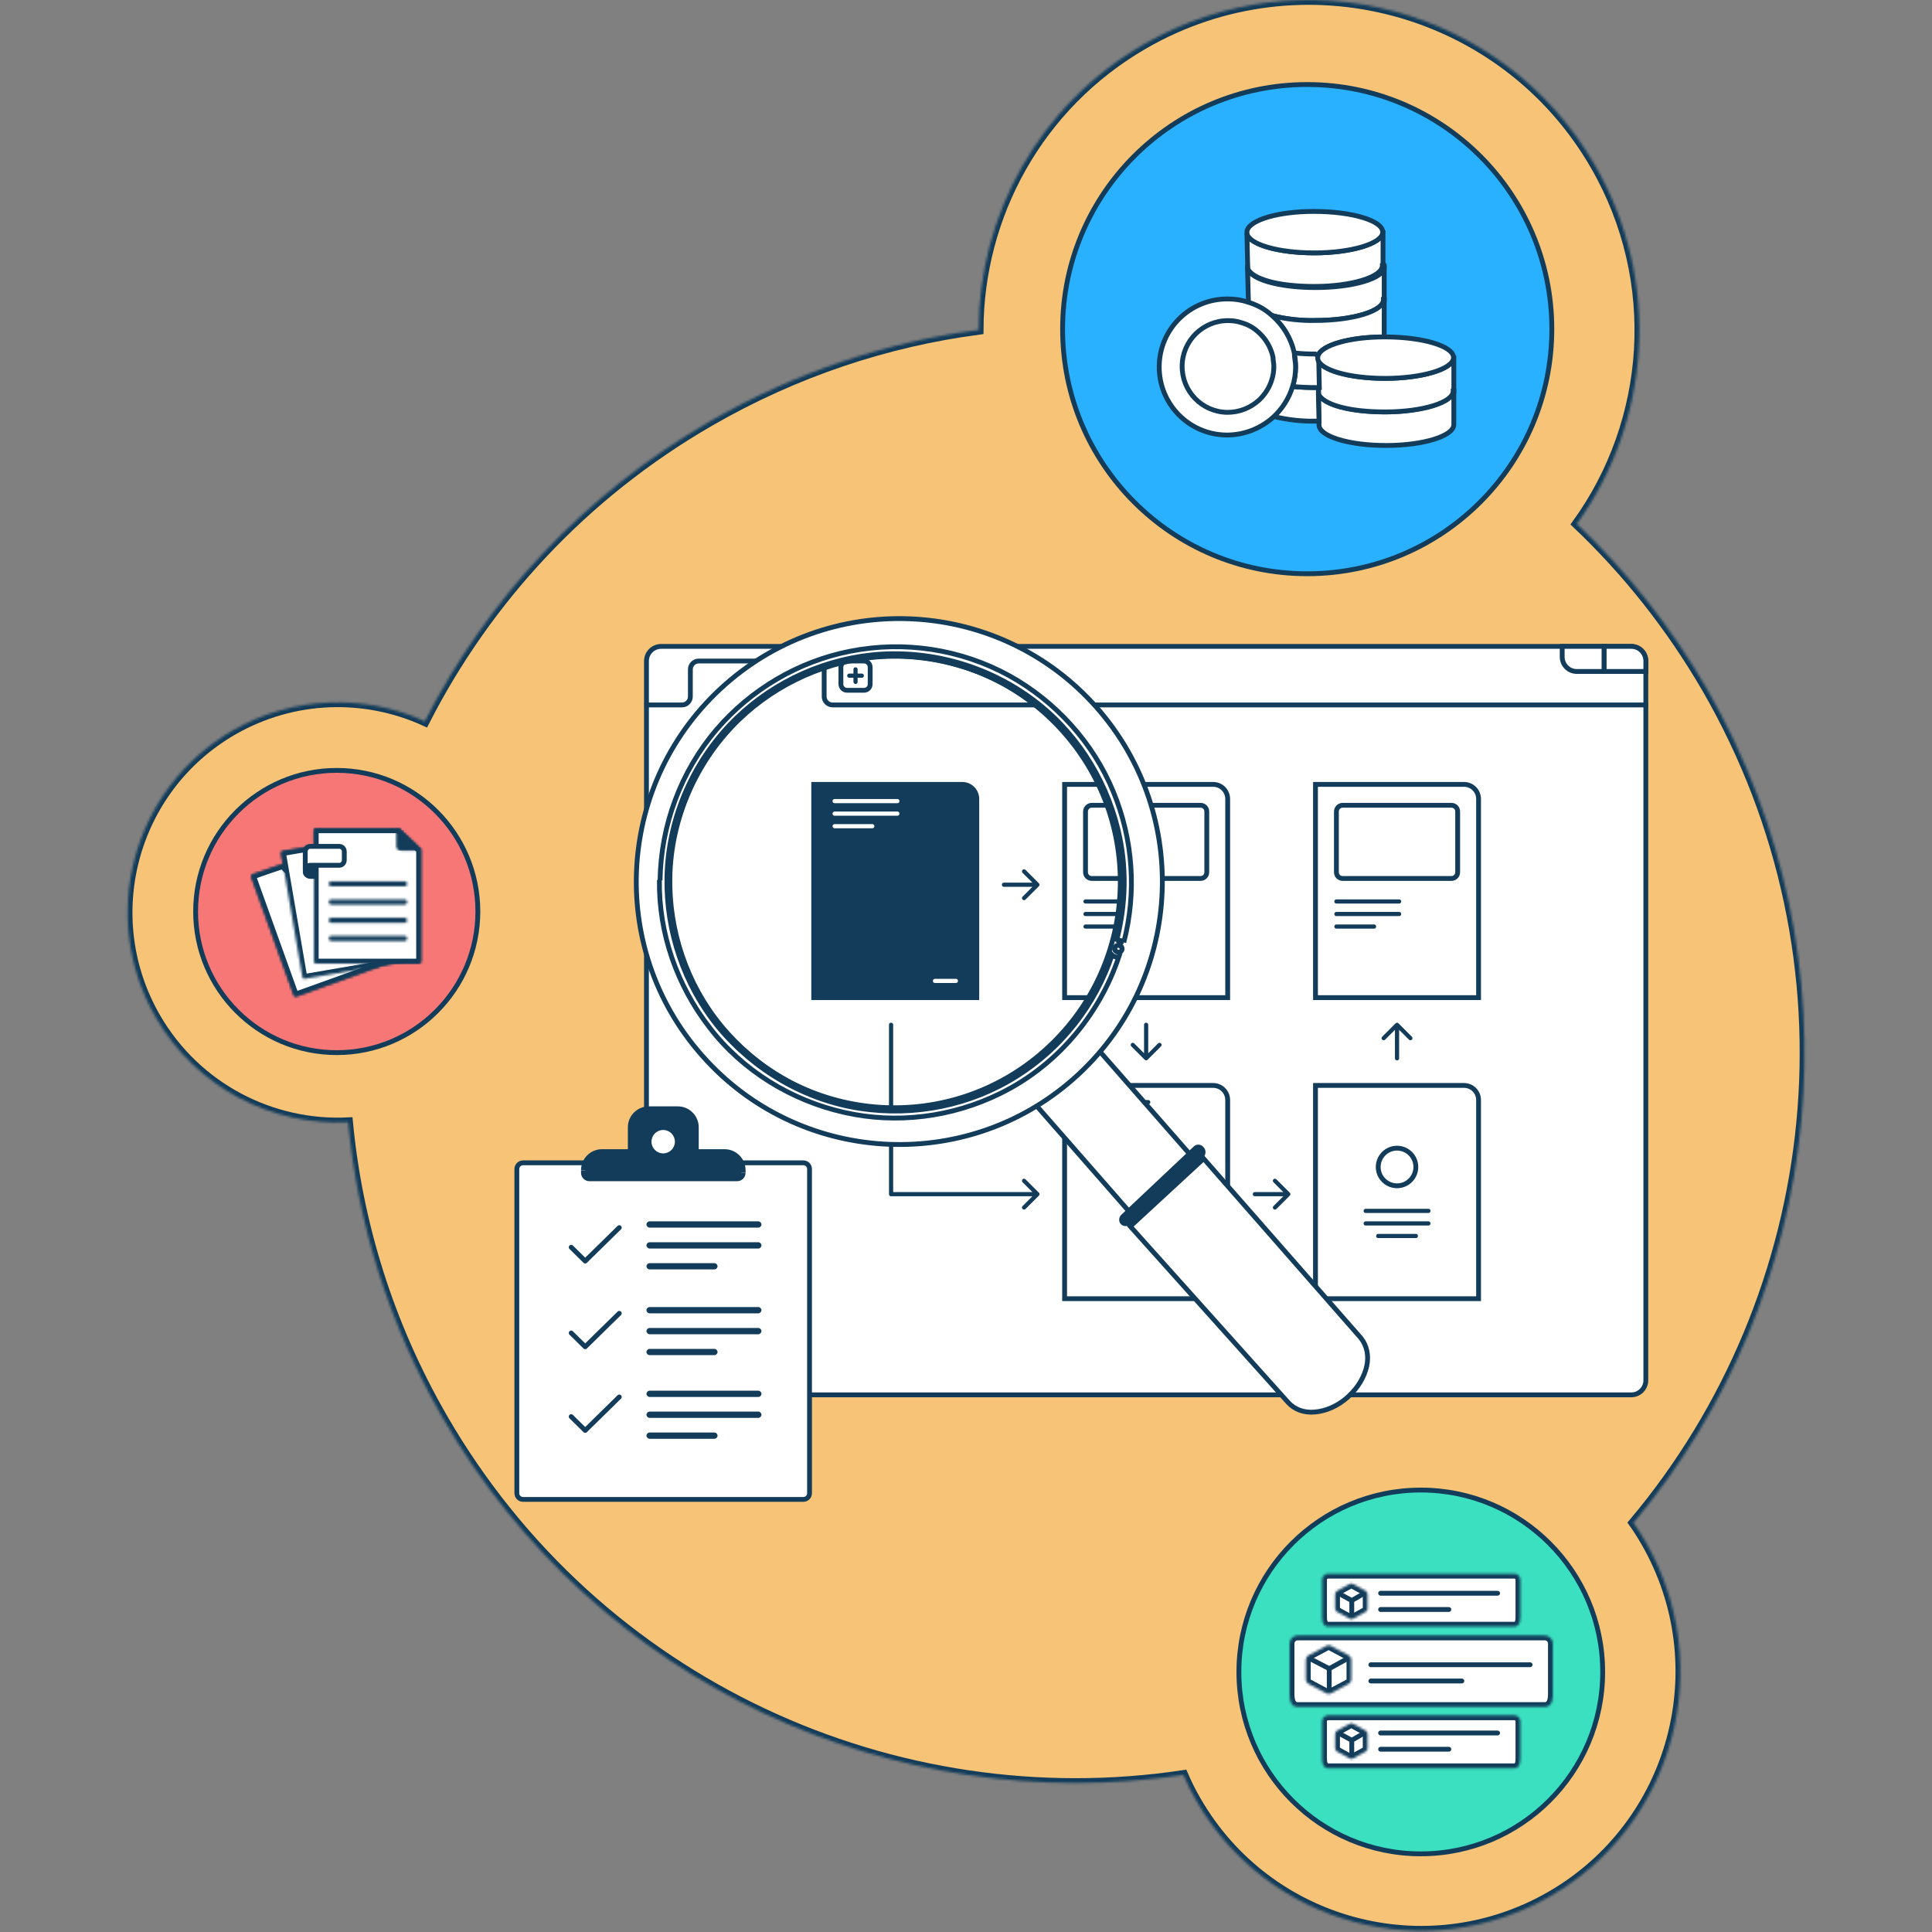
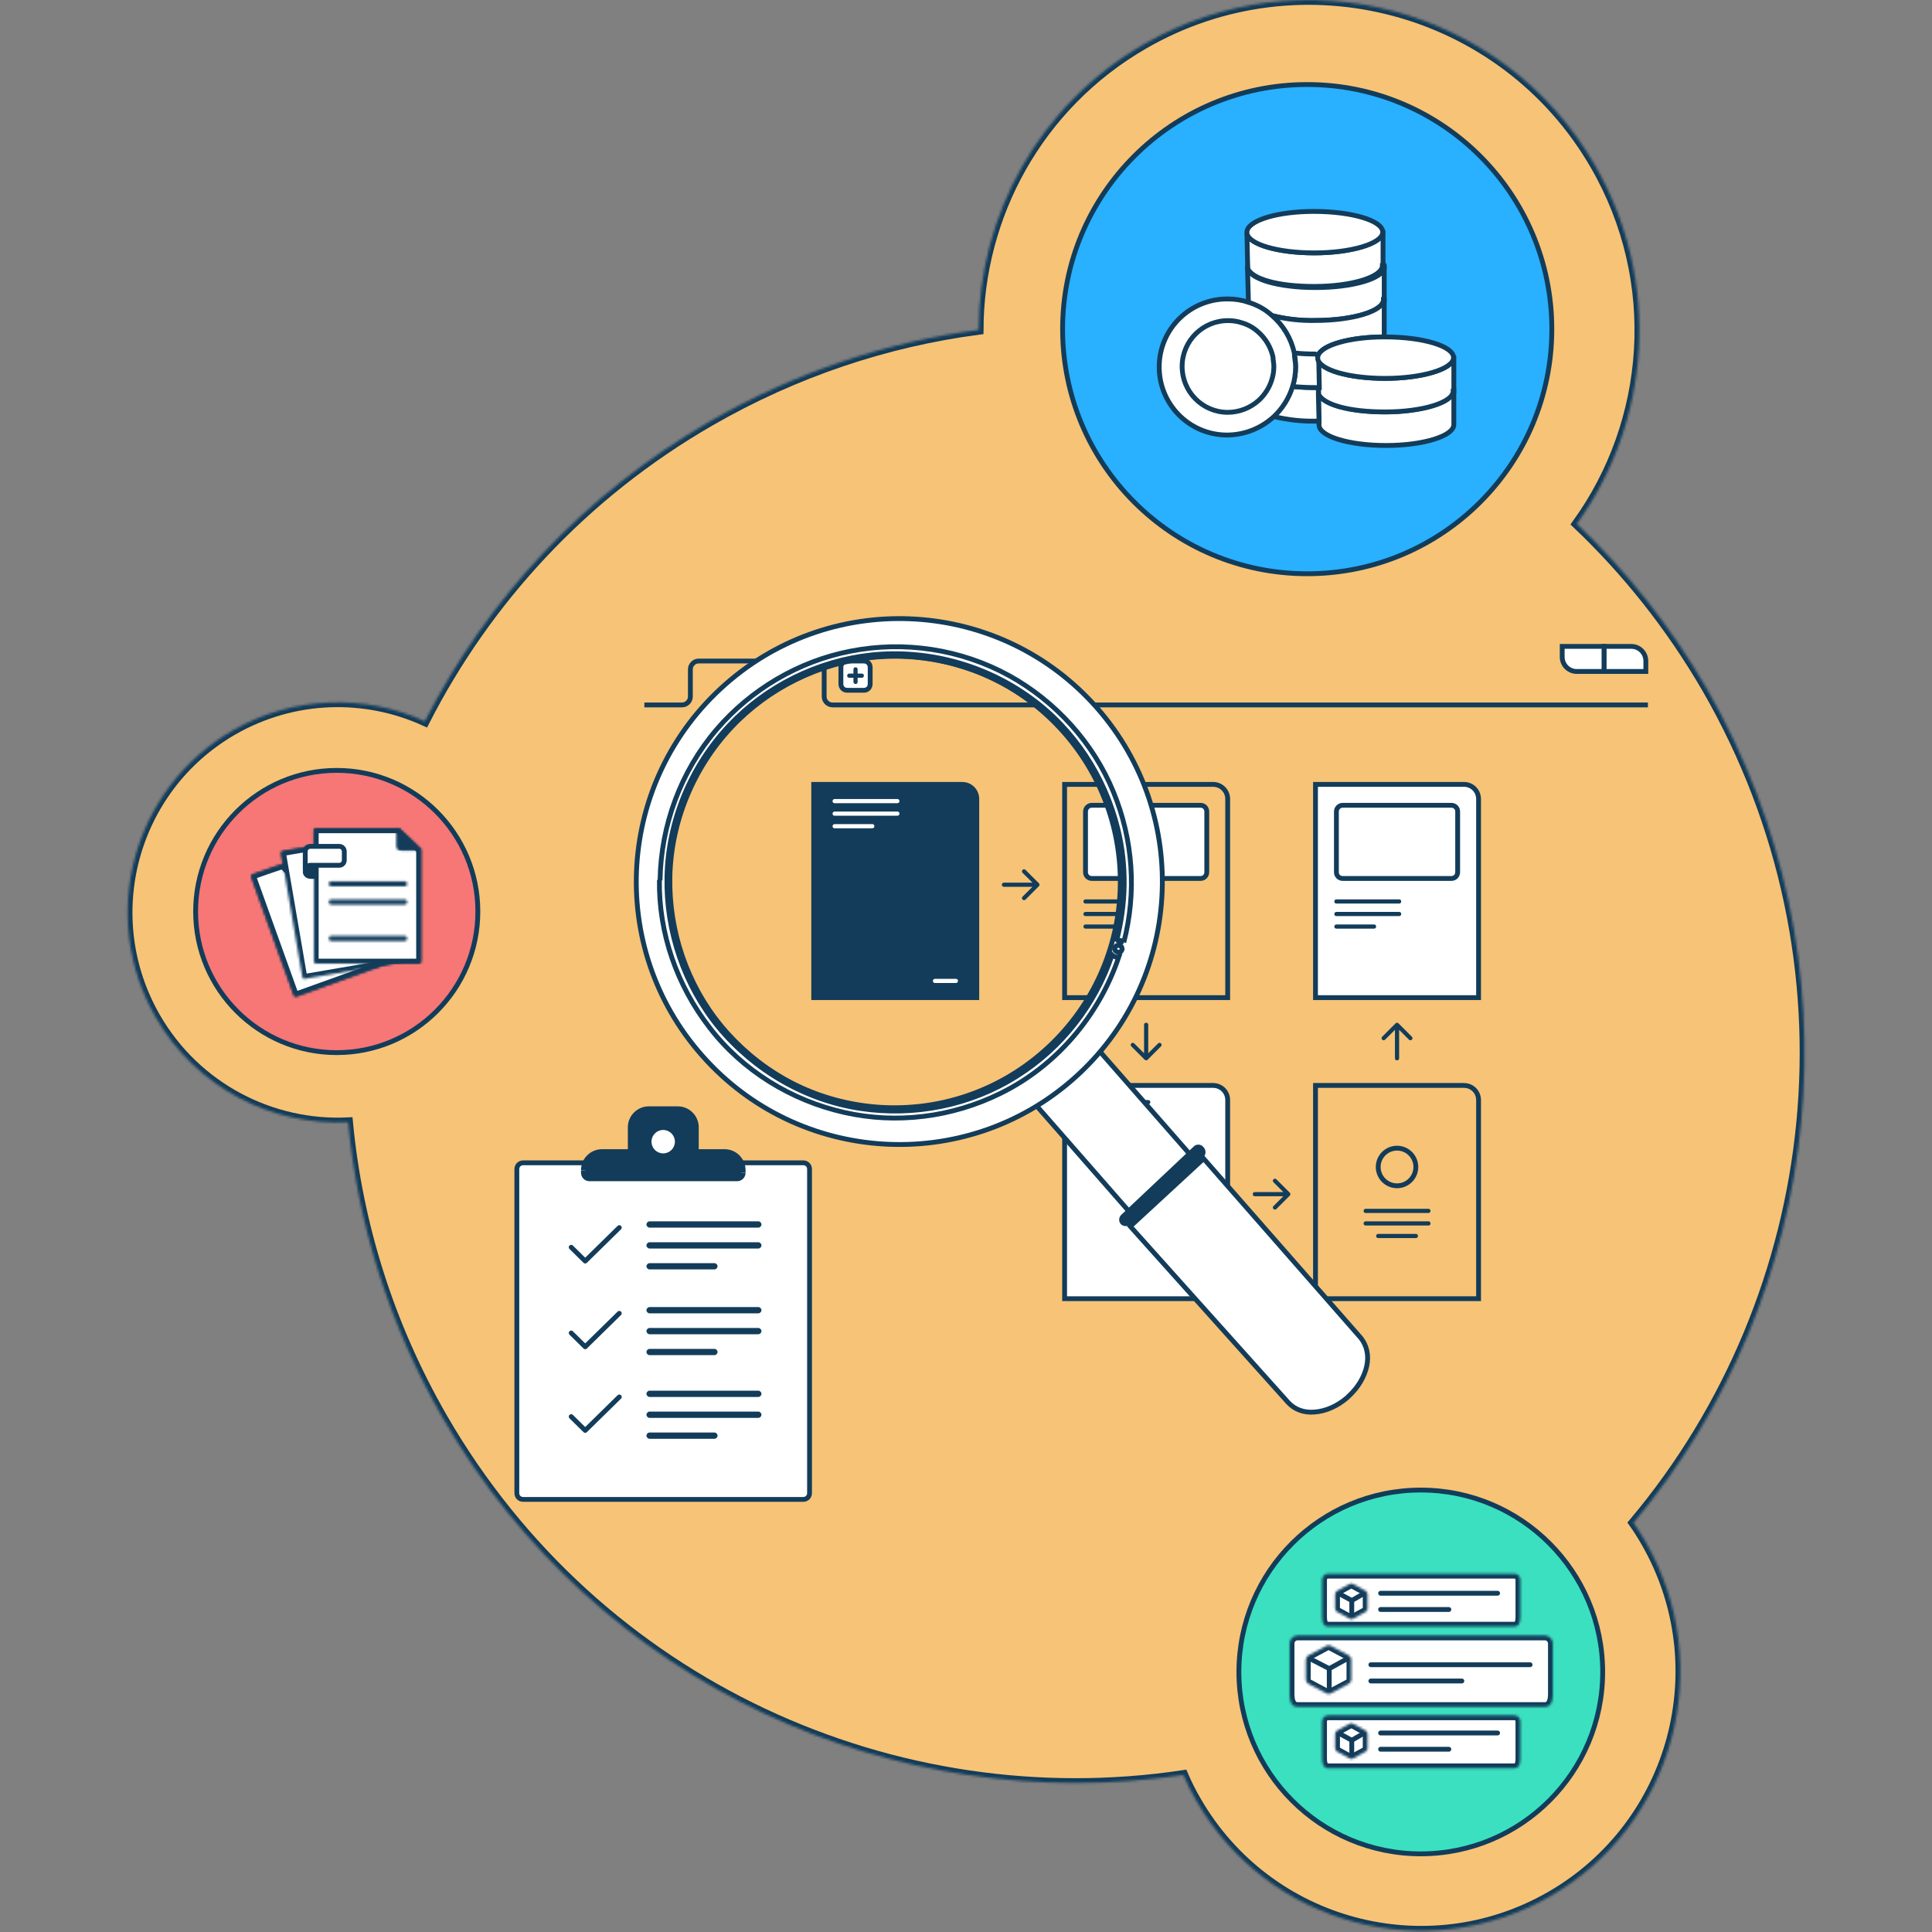
<svg xmlns="http://www.w3.org/2000/svg" width="800" height="800" viewBox="0 0 800 800" fill="none">
  <rect x="0" y="0" width="800" height="800" fill="#808080" stroke="none" />
  <mask id="path-1-inside-1_206_10464" fill="white">
    <path fill-rule="evenodd" clip-rule="evenodd" d="M652.935 216.925C683.495 174.591 688.256 116.587 660.467 68.453C622.721 3.004 539.005 -19.418 473.643 18.328C429.837 43.607 405.337 89.49 405.251 136.586C367.159 141.607 329.327 154.073 293.919 174.504C241.456 204.805 201.546 248.437 175.92 298.649C151.247 287.395 121.639 287.914 96.36 302.458C54.719 326.526 40.521 379.681 64.501 421.323C81.383 450.498 112.636 466.254 144.148 464.695C148.13 506.596 160.943 548.324 183.365 587.196C247.343 697.922 370.795 752.895 490.005 734.975C491.564 738.611 493.382 742.247 495.459 745.796C525.067 797.134 590.776 814.708 642.113 785.1C693.451 755.493 711.025 689.784 681.417 638.446C679.859 635.763 678.214 633.079 676.396 630.568C755.87 536.031 771.972 398.208 706.696 285.057C691.719 259.259 673.539 236.49 652.935 216.925Z" />
  </mask>
  <path fill-rule="evenodd" clip-rule="evenodd" d="M652.935 216.925C683.495 174.591 688.256 116.587 660.467 68.453C622.721 3.004 539.005 -19.418 473.643 18.328C429.837 43.607 405.337 89.49 405.251 136.586C367.159 141.607 329.327 154.073 293.919 174.504C241.456 204.805 201.546 248.437 175.92 298.649C151.247 287.395 121.639 287.914 96.36 302.458C54.719 326.526 40.521 379.681 64.501 421.323C81.383 450.498 112.636 466.254 144.148 464.695C148.13 506.596 160.943 548.324 183.365 587.196C247.343 697.922 370.795 752.895 490.005 734.975C491.564 738.611 493.382 742.247 495.459 745.796C525.067 797.134 590.776 814.708 642.113 785.1C693.451 755.493 711.025 689.784 681.417 638.446C679.859 635.763 678.214 633.079 676.396 630.568C755.87 536.031 771.972 398.208 706.696 285.057C691.719 259.259 673.539 236.49 652.935 216.925Z" fill="#F7C376" stroke="#123C5A" stroke-width="4" mask="url(#path-1-inside-1_206_10464)" />
  <path d="M541.29 237.58C597.231 237.58 642.58 192.231 642.58 136.29C642.58 80.349 597.231 35 541.29 35C485.349 35 440 80.349 440 136.29C440 192.231 485.349 237.58 541.29 237.58Z" fill="#29B0FF" stroke="#123C5A" stroke-width="2" />
  <path d="M588.318 767.636C629.915 767.636 663.636 733.915 663.636 692.318C663.636 650.721 629.915 617 588.318 617C546.721 617 513 650.721 513 692.318C513 733.915 546.721 767.636 588.318 767.636Z" fill="#3BE0C0" stroke="#123C5A" stroke-width="2" />
  <path d="M139.436 435.873C171.71 435.873 197.873 409.71 197.873 377.436C197.873 345.163 171.71 319 139.436 319C107.163 319 81 345.163 81 377.436C81 409.71 107.163 435.873 139.436 435.873Z" fill="#F77676" stroke="#123C5A" stroke-width="2" />
-   <path d="M273.746 267.656H675.442C678.819 267.656 681.502 270.34 681.502 273.716V571.526C681.502 574.902 678.819 577.586 675.442 577.586H273.746C270.369 577.586 267.686 574.902 267.686 571.526V273.716C267.686 270.34 270.456 267.656 273.746 267.656Z" fill="white" stroke="#123C5A" stroke-width="2" />
  <path d="M266.82 291.897H282.403C284.308 291.897 285.866 290.338 285.866 288.434V277.179C285.866 275.275 287.425 273.716 289.329 273.716H337.81C339.714 273.716 341.273 275.275 341.273 277.179V288.434C341.273 290.338 342.831 291.897 344.736 291.897H682.368" stroke="#123C5A" stroke-width="2" />
  <path d="M350.796 273.716H357.722C359.194 273.716 360.319 274.842 360.319 276.313V283.239C360.319 284.711 359.194 285.836 357.722 285.836H350.796C349.325 285.836 348.199 284.711 348.199 283.239V276.313C348.199 274.842 349.411 273.716 350.796 273.716Z" fill="white" stroke="#123C5A" stroke-width="2" />
  <path d="M351.661 278.911H356.855C357.374 278.911 357.721 279.257 357.721 279.776C357.721 280.296 357.374 280.642 356.855 280.642H351.661C351.141 280.642 350.795 280.296 350.795 279.776C350.795 279.257 351.228 278.911 351.661 278.911Z" fill="#123C5A" />
  <path d="M353.393 282.374V277.179C353.393 276.66 353.739 276.313 354.258 276.313C354.778 276.313 355.124 276.66 355.124 277.179V282.374C355.124 282.893 354.778 283.239 354.258 283.239C353.825 283.239 353.393 282.806 353.393 282.374Z" fill="#123C5A" />
  <path d="M664.188 267.656H675.442C678.818 267.656 681.502 270.34 681.502 273.716V278.045H664.188V267.656Z" fill="white" stroke="#123C5A" stroke-width="2" />
  <path d="M646.873 267.656H664.188V278.045H652.933C649.557 278.045 646.873 275.361 646.873 271.985V267.656Z" fill="white" stroke="#123C5A" stroke-width="2" />
  <path d="M336.943 324.794H398.41C401.786 324.794 404.47 327.478 404.47 330.854V413.098H336.943V324.794Z" fill="#123C5A" stroke="#123C5A" stroke-width="2" />
  <path d="M345.602 330.854H371.574C372.093 330.854 372.44 331.2 372.44 331.72C372.44 332.239 372.093 332.585 371.574 332.585H345.602C345.083 332.585 344.736 332.239 344.736 331.72C344.736 331.2 345.169 330.854 345.602 330.854Z" fill="white" />
  <path d="M345.602 336.048H371.574C372.093 336.048 372.44 336.395 372.44 336.914C372.44 337.434 372.093 337.78 371.574 337.78H345.602C345.083 337.78 344.736 337.434 344.736 336.914C344.736 336.395 345.169 336.048 345.602 336.048Z" fill="white" />
  <path d="M345.602 341.243H361.185C361.705 341.243 362.051 341.589 362.051 342.108C362.051 342.628 361.705 342.974 361.185 342.974H345.602C345.083 342.974 344.736 342.628 344.736 342.108C344.736 341.589 345.169 341.243 345.602 341.243Z" fill="white" />
  <path d="M387.157 405.307H395.814C396.333 405.307 396.68 405.653 396.68 406.172C396.68 406.692 396.333 407.038 395.814 407.038H387.157C386.637 407.038 386.291 406.692 386.291 406.172C386.291 405.653 386.724 405.307 387.157 405.307Z" fill="white" />
  <path d="M440.832 324.794H502.299C505.675 324.794 508.359 327.478 508.359 330.854V413.098H440.832V324.794V324.794Z" stroke="#123C5A" stroke-width="2" />
  <path d="M449.489 372.409H475.461C475.98 372.409 476.326 372.755 476.326 373.275C476.326 373.794 475.98 374.141 475.461 374.141H449.489C448.969 374.141 448.623 373.794 448.623 373.275C448.623 372.755 449.056 372.409 449.489 372.409Z" fill="#123C5A" />
  <path d="M449.489 377.604H475.461C475.98 377.604 476.326 377.95 476.326 378.469C476.326 378.989 475.98 379.335 475.461 379.335H449.489C448.969 379.335 448.623 378.989 448.623 378.469C448.623 377.95 449.056 377.604 449.489 377.604Z" fill="#123C5A" />
  <path d="M449.489 382.798H465.072C465.591 382.798 465.938 383.144 465.938 383.664C465.938 384.183 465.591 384.529 465.072 384.529H449.489C448.969 384.529 448.623 384.183 448.623 383.664C448.623 383.144 449.056 382.798 449.489 382.798Z" fill="#123C5A" />
  <path d="M440.832 449.458H502.299C505.675 449.458 508.359 452.142 508.359 455.519V537.762H440.832V449.458V449.458Z" fill="white" stroke="#123C5A" stroke-width="2" />
  <path d="M449.489 455.519H475.461C475.98 455.519 476.326 455.865 476.326 456.384C476.326 456.904 475.98 457.25 475.461 457.25H449.489C448.969 457.25 448.623 456.904 448.623 456.384C448.623 455.865 449.056 455.519 449.489 455.519Z" fill="#123C5A" />
  <path d="M449.489 460.713H475.461C475.98 460.713 476.326 461.059 476.326 461.579C476.326 462.098 475.98 462.444 475.461 462.444H449.489C448.969 462.444 448.623 462.098 448.623 461.579C448.623 461.059 449.056 460.713 449.489 460.713Z" fill="#123C5A" />
  <path d="M449.489 465.907H465.072C465.591 465.907 465.938 466.254 465.938 466.773C465.938 467.292 465.591 467.639 465.072 467.639H449.489C448.969 467.639 448.623 467.292 448.623 466.773C448.623 466.254 449.056 465.907 449.489 465.907Z" fill="#123C5A" />
  <path d="M491.043 529.971H499.701C500.22 529.971 500.566 530.317 500.566 530.837C500.566 531.356 500.22 531.703 499.701 531.703H491.043C490.524 531.703 490.178 531.356 490.178 530.837C490.178 530.317 490.611 529.971 491.043 529.971Z" fill="#123C5A" />
  <path d="M544.719 324.794H606.185C609.562 324.794 612.245 327.478 612.245 330.854V413.098H544.719V324.794Z" fill="white" stroke="#123C5A" stroke-width="2" />
  <path d="M544.719 449.458H606.185C609.562 449.458 612.245 452.142 612.245 455.519V537.762H544.719V449.458Z" stroke="#123C5A" stroke-width="2" />
  <path d="M565.497 500.536H591.468C591.988 500.536 592.334 500.882 592.334 501.402C592.334 501.921 591.988 502.268 591.468 502.268H565.497C564.977 502.268 564.631 501.921 564.631 501.402C564.631 500.882 565.064 500.536 565.497 500.536Z" fill="#123C5A" />
  <path d="M565.497 505.73H591.468C591.988 505.73 592.334 506.077 592.334 506.596C592.334 507.116 591.988 507.462 591.468 507.462H565.497C564.977 507.462 564.631 507.116 564.631 506.596C564.631 506.077 565.064 505.73 565.497 505.73Z" fill="#123C5A" />
  <path d="M570.69 510.925H586.273C586.792 510.925 587.139 511.271 587.139 511.791C587.139 512.31 586.792 512.656 586.273 512.656H570.69C570.171 512.656 569.824 512.31 569.824 511.791C569.824 511.271 570.257 510.925 570.69 510.925Z" fill="#123C5A" />
  <path d="M578.481 491.013C582.784 491.013 586.273 487.525 586.273 483.222C586.273 478.919 582.784 475.43 578.481 475.43C574.178 475.43 570.689 478.919 570.689 483.222C570.689 487.525 574.178 491.013 578.481 491.013Z" stroke="#123C5A" stroke-width="2" />
-   <path d="M369.841 424.353C369.841 423.833 369.495 423.487 368.975 423.487C368.456 423.487 368.109 423.833 368.109 424.353H369.841ZM368.975 494.476H368.109C368.109 494.996 368.456 495.342 368.975 495.342V494.476ZM430.182 495.082C430.528 494.736 430.528 494.217 430.182 493.87L424.641 488.33C424.295 487.983 423.776 487.983 423.429 488.33C423.083 488.676 423.083 489.195 423.429 489.542L428.364 494.476L423.429 499.411C423.083 499.757 423.083 500.277 423.429 500.623C423.776 500.969 424.295 500.969 424.641 500.623L430.182 495.082ZM368.109 424.353V494.476H369.841V424.353H368.109V424.353ZM368.975 495.342H429.576V493.611H368.975V495.342Z" fill="#123C5A" />
  <path d="M415.725 365.484C415.206 365.484 414.859 365.83 414.859 366.349C414.859 366.869 415.206 367.215 415.725 367.215V365.484ZM430.183 366.955C430.529 366.609 430.529 366.09 430.183 365.743L424.642 360.203C424.296 359.856 423.776 359.856 423.43 360.203C423.084 360.549 423.084 361.068 423.43 361.415L428.365 366.349L423.43 371.284C423.084 371.63 423.084 372.15 423.43 372.496C423.776 372.842 424.296 372.842 424.642 372.496L430.183 366.955ZM415.725 367.215H429.577V365.484H415.725V367.215Z" fill="#123C5A" />
  <path d="M475.462 424.353C475.462 423.833 475.115 423.487 474.596 423.487C474.076 423.487 473.73 423.833 473.73 424.353H475.462ZM473.99 438.81C474.336 439.156 474.856 439.156 475.202 438.81L480.742 433.27C481.089 432.923 481.089 432.404 480.742 432.057C480.396 431.711 479.877 431.711 479.53 432.057L474.596 436.992L469.661 432.057C469.315 431.711 468.795 431.711 468.449 432.057C468.103 432.404 468.103 432.923 468.449 433.27L473.99 438.81ZM473.73 424.353V438.204H475.462V424.353H473.73Z" fill="#123C5A" />
  <path d="M519.612 493.611C519.092 493.611 518.746 493.957 518.746 494.477C518.746 494.996 519.092 495.342 519.612 495.342V493.611ZM534.069 495.083C534.416 494.736 534.416 494.217 534.069 493.871L528.529 488.33C528.182 487.984 527.663 487.984 527.317 488.33C526.97 488.676 526.97 489.196 527.317 489.542L532.251 494.477L527.317 499.411C526.97 499.758 526.97 500.277 527.317 500.623C527.663 500.97 528.182 500.97 528.529 500.623L534.069 495.083ZM519.612 495.342H533.463V493.611H519.612V495.342Z" fill="#123C5A" />
  <path d="M577.617 438.204C577.617 438.724 577.963 439.07 578.483 439.07C579.002 439.07 579.348 438.724 579.348 438.204H577.617ZM579.089 423.747C578.742 423.4 578.223 423.4 577.877 423.747L572.336 429.287C571.99 429.633 571.99 430.153 572.336 430.499C572.682 430.845 573.202 430.845 573.548 430.499L578.483 425.565L583.417 430.499C583.764 430.845 584.283 430.845 584.629 430.499C584.975 430.153 584.975 429.633 584.629 429.287L579.089 423.747ZM579.348 438.204V424.353H577.617V438.204H579.348Z" fill="#123C5A" />
  <path d="M452.085 333.451H497.103C498.575 333.451 499.7 334.577 499.7 336.048V361.154C499.7 362.626 498.575 363.752 497.103 363.752H452.085C450.614 363.752 449.488 362.626 449.488 361.154V336.048C449.488 334.577 450.7 333.451 452.085 333.451Z" fill="white" stroke="#123C5A" stroke-width="2" />
  <path d="M216.609 481.49H332.616C334.088 481.49 335.213 482.616 335.213 484.087V618.275C335.213 619.747 334.088 620.872 332.616 620.872H216.609C215.137 620.872 214.012 619.747 214.012 618.275V484.087C214.012 482.616 215.224 481.49 216.609 481.49Z" fill="white" stroke="#123C5A" stroke-width="2" />
  <path fill-rule="evenodd" clip-rule="evenodd" d="M268.64 459.847C264.831 459.847 261.715 462.964 261.715 466.773V477.681H249.248C245.439 477.681 242.322 480.798 242.322 484.607V485.646C242.322 486.598 243.101 487.377 244.054 487.377H263.446H285.868H305.261C306.213 487.377 306.992 486.598 306.992 485.646V484.607C306.992 480.798 303.875 477.681 300.066 477.681H287.6V466.773C287.6 462.964 284.483 459.847 280.674 459.847H268.64Z" fill="#123C5A" />
  <path d="M261.714 477.595V479.326H263.445V477.595H261.714ZM287.599 477.595H285.867V479.326H287.599V477.595ZM263.445 466.773C263.445 463.916 265.782 461.579 268.639 461.579V458.116C263.878 458.116 259.982 462.011 259.982 466.773H263.445ZM263.445 477.595V466.686H259.982V477.595H263.445ZM249.247 479.326H261.714V475.863H249.247V479.326ZM244.053 484.52C244.053 481.663 246.39 479.326 249.247 479.326V475.863C244.486 475.863 240.59 479.759 240.59 484.52H244.053ZM244.053 485.646V484.607H240.59V485.646H244.053ZM244.053 485.646H240.59C240.59 487.55 242.148 489.109 244.053 489.109V485.646ZM263.445 485.646H244.053V489.109H263.445V485.646ZM263.445 485.646V489.109V485.646ZM285.867 485.646H263.445V489.109H285.867V485.646ZM285.867 485.646V489.109V485.646ZM305.26 485.646H285.867V489.109H305.26V485.646ZM305.26 485.646V489.109C307.164 489.109 308.722 487.55 308.722 485.646H305.26ZM305.26 484.52V485.559H308.722V484.52H305.26ZM300.065 479.326C302.922 479.326 305.26 481.663 305.26 484.52H308.722C308.722 479.759 304.827 475.863 300.065 475.863V479.326ZM287.599 479.326H300.065V475.863H287.599V479.326ZM285.867 466.773V477.681H289.33V466.773H285.867ZM280.673 461.579C283.53 461.579 285.867 463.916 285.867 466.773H289.33C289.33 462.011 285.434 458.116 280.673 458.116V461.579ZM268.639 461.579H280.673V458.116H268.639V461.579V461.579Z" fill="#123C5A" />
  <path d="M274.612 477.595C277.289 477.595 279.46 475.424 279.46 472.747C279.46 470.069 277.289 467.899 274.612 467.899C271.934 467.899 269.764 470.069 269.764 472.747C269.764 475.424 271.934 477.595 274.612 477.595Z" fill="white" />
  <path d="M236.52 516.465L242.32 522.179L256.431 508.328" stroke="#123C5A" stroke-width="2" stroke-linecap="round" stroke-linejoin="round" />
  <path d="M236.52 551.961L242.32 557.674L256.431 543.823" stroke="#123C5A" stroke-width="2" stroke-linecap="round" stroke-linejoin="round" />
  <path d="M236.52 586.589L242.32 592.303L256.431 578.452" stroke="#123C5A" stroke-width="2" stroke-linecap="round" stroke-linejoin="round" />
  <path d="M268.984 593.169H295.822C296.514 593.169 297.12 593.775 297.12 594.468C297.12 595.16 296.514 595.766 295.822 595.766H268.984C268.292 595.766 267.686 595.16 267.686 594.468C267.686 593.775 268.292 593.169 268.984 593.169Z" fill="#123C5A" />
  <path d="M268.984 558.54H295.822C296.514 558.54 297.12 559.146 297.12 559.839C297.12 560.531 296.514 561.137 295.822 561.137H268.984C268.292 561.137 267.686 560.531 267.686 559.839C267.686 559.146 268.292 558.54 268.984 558.54Z" fill="#123C5A" />
  <path d="M268.984 523.045H295.822C296.514 523.045 297.12 523.651 297.12 524.344C297.12 525.036 296.514 525.642 295.822 525.642H268.984C268.292 525.642 267.686 525.036 267.686 524.344C267.686 523.651 268.292 523.045 268.984 523.045Z" fill="#123C5A" />
  <path d="M268.984 584.512H314.002C314.694 584.512 315.3 585.118 315.3 585.81C315.3 586.503 314.694 587.109 314.002 587.109H268.984C268.292 587.109 267.686 586.503 267.686 585.81C267.686 585.118 268.292 584.512 268.984 584.512Z" fill="#123C5A" />
  <path d="M268.984 549.883H314.002C314.694 549.883 315.3 550.489 315.3 551.181C315.3 551.874 314.694 552.48 314.002 552.48H268.984C268.292 552.48 267.686 551.874 267.686 551.181C267.686 550.489 268.292 549.883 268.984 549.883Z" fill="#123C5A" />
  <path d="M268.984 514.388H314.002C314.694 514.388 315.3 514.994 315.3 515.686C315.3 516.379 314.694 516.985 314.002 516.985H268.984C268.292 516.985 267.686 516.379 267.686 515.686C267.686 514.994 268.292 514.388 268.984 514.388Z" fill="#123C5A" />
  <path d="M268.984 575.854H314.002C314.694 575.854 315.3 576.46 315.3 577.153C315.3 577.846 314.694 578.452 314.002 578.452H268.984C268.292 578.452 267.686 577.846 267.686 577.153C267.686 576.46 268.292 575.854 268.984 575.854Z" fill="#123C5A" />
  <path d="M268.984 541.226H314.002C314.694 541.226 315.3 541.832 315.3 542.524C315.3 543.217 314.694 543.823 314.002 543.823H268.984C268.292 543.823 267.686 543.217 267.686 542.524C267.686 541.832 268.292 541.226 268.984 541.226Z" fill="#123C5A" />
  <path d="M268.984 505.73H314.002C314.694 505.73 315.3 506.336 315.3 507.029C315.3 507.722 314.694 508.328 314.002 508.328H268.984C268.292 508.328 267.686 507.722 267.686 507.029C267.686 506.336 268.292 505.73 268.984 505.73Z" fill="#123C5A" />
  <path d="M553.375 372.409H579.347C579.867 372.409 580.213 372.755 580.213 373.275C580.213 373.794 579.867 374.141 579.347 374.141H553.375C552.856 374.141 552.51 373.794 552.51 373.275C552.51 372.755 552.943 372.409 553.375 372.409Z" fill="#123C5A" />
  <path d="M553.375 377.604H579.347C579.867 377.604 580.213 377.95 580.213 378.469C580.213 378.989 579.867 379.335 579.347 379.335H553.375C552.856 379.335 552.51 378.989 552.51 378.469C552.51 377.95 552.943 377.604 553.375 377.604Z" fill="#123C5A" />
  <path d="M553.375 382.798H568.959C569.478 382.798 569.824 383.144 569.824 383.664C569.824 384.183 569.478 384.529 568.959 384.529H553.375C552.856 384.529 552.51 384.183 552.51 383.664C552.51 383.144 552.943 382.798 553.375 382.798Z" fill="#123C5A" />
  <path d="M555.972 333.451H600.99C602.462 333.451 603.587 334.577 603.587 336.048V361.154C603.587 362.626 602.462 363.752 600.99 363.752H555.972C554.5 363.752 553.375 362.626 553.375 361.154V336.048C553.375 334.577 554.587 333.451 555.972 333.451Z" fill="white" stroke="#123C5A" stroke-width="2" />
  <path d="M449.92 429.114L534.069 525.21L508.184 548.065L424.035 451.969L449.92 429.114Z" fill="white" stroke="#123C5A" stroke-width="2" />
  <path d="M565.929 565.725C564.977 569.967 562.466 574.469 558.484 578.105L558.311 578.278L557.964 578.625C553.809 582.261 548.961 584.338 544.459 584.685C539.957 585.118 536.062 583.646 533.378 580.702L468.016 507.808L498.403 479.759L563.505 554.038C566.016 557.241 566.881 561.397 565.929 565.725Z" fill="white" stroke="#123C5A" stroke-width="2" />
  <path d="M300.324 283.413C345.428 243.589 414.34 247.918 454.077 292.936C493.813 337.953 489.571 406.952 444.554 446.688C399.536 486.425 330.538 482.183 290.801 437.165C250.891 392.148 255.22 323.236 300.324 283.413ZM300.237 427.036C334.433 465.821 393.562 469.457 432.26 435.261C470.958 401.065 474.681 341.936 440.485 303.238C406.289 264.54 347.16 260.817 308.462 295.013C269.677 329.21 266.041 388.339 300.237 427.036Z" fill="white" stroke="#123C5A" stroke-width="2" />
  <path d="M497.622 478.374L467.409 506.164L467.322 506.25C466.63 506.856 465.591 506.856 464.898 506.25C464.206 505.558 464.292 504.432 464.985 503.74L495.025 475.431C495.718 474.738 496.93 474.825 497.536 475.604L497.882 476.037C498.315 476.729 498.315 477.768 497.622 478.374Z" fill="#123C5A" stroke="#123C5A" stroke-width="2" />
  <path d="M361.012 272.245C383.954 269.821 407.328 276.227 425.941 289.559C444.035 302.545 456.675 322.024 461.956 343.581C465.592 358.731 465.332 374.66 461.263 389.724M361.012 272.245C339.023 274.582 318.072 284.971 302.922 301.073C287.166 317.782 277.816 340.291 277.383 363.233C276.95 385.395 284.395 407.558 298.593 424.786C313.137 442.36 333.915 454.653 356.683 457.943C378.846 461.319 401.788 456.731 420.747 444.784M462.388 389.377C466.284 374.314 466.63 358.558 462.908 343.407C457.627 321.678 444.728 301.853 426.461 288.78C407.588 275.188 384.04 268.782 360.752 271.206C338.503 273.63 317.293 284.105 301.97 300.381C286.04 317.263 276.604 339.945 276.171 363.233C275.738 385.655 283.27 407.991 297.554 425.392C312.272 443.139 333.309 455.519 356.25 458.982C378.673 462.358 401.788 457.77 421.007 445.65C439.62 433.962 453.558 416.128 460.484 395.438C460.917 395.87 461.436 396.044 461.869 396.217C462.388 396.303 462.821 396.39 463.254 396.303C455.03 420.63 437.369 441.408 414.254 452.749C394.256 462.618 371.314 465.561 349.584 460.627C327.682 455.692 307.424 443.312 293.745 425.392L292.966 425.998L293.745 425.392C280.326 408.077 272.708 386.434 273.054 364.358M462.388 389.377C462.908 389.291 463.514 389.377 464.033 389.464C464.466 389.551 464.986 389.897 465.332 390.157M462.388 389.377L465.332 390.157M465.332 390.243C470.699 369.552 469.228 347.736 461.003 327.824C452.692 307.566 437.023 290.339 417.89 279.777C397.892 268.782 374.431 265.232 352.095 269.648C330.712 273.803 310.886 285.49 296.689 302.112C281.885 319.427 273.66 341.763 273.314 364.531M461.609 392.667L461.696 392.494C461.782 391.975 462.129 391.801 462.388 391.542C462.735 391.455 463.081 391.369 463.514 391.542C463.947 391.628 464.206 391.975 464.466 392.148C464.553 392.321 464.639 392.667 464.639 393.1C464.639 393.187 464.639 393.273 464.553 393.273C464.466 393.793 464.12 393.966 463.86 394.226C463.514 394.312 463.168 394.399 462.735 394.226C462.302 394.139 462.042 393.793 461.782 393.62C461.523 393.446 461.523 393.1 461.609 392.667Z" stroke="#123C5A" stroke-width="2" />
  <mask id="path-63-inside-2_206_10464" fill="white">
    <path fill-rule="evenodd" clip-rule="evenodd" d="M113.309 388.786L104.051 363.043C103.918 362.669 104.116 362.253 104.491 362.116C116.662 357.739 130.378 353.667 142.103 348.664C142.626 348.334 143.038 348.66 143.263 349.285L157.809 386.779L161.759 397.764C161.892 398.139 161.699 398.558 161.324 398.691L133.49 408.7L122.64 412.602C122.265 412.74 121.85 412.542 121.713 412.167L113.309 388.786Z" />
  </mask>
  <path fill-rule="evenodd" clip-rule="evenodd" d="M113.309 388.786L104.051 363.043C103.918 362.669 104.116 362.253 104.491 362.116C116.662 357.739 130.378 353.667 142.103 348.664C142.626 348.334 143.038 348.66 143.263 349.285L157.809 386.779L161.759 397.764C161.892 398.139 161.699 398.558 161.324 398.691L133.49 408.7L122.64 412.602C122.265 412.74 121.85 412.542 121.713 412.167L113.309 388.786Z" fill="white" stroke="#123C5A" stroke-width="4" mask="url(#path-63-inside-2_206_10464)" />
  <mask id="path-64-inside-3_206_10464" fill="white">
    <path fill-rule="evenodd" clip-rule="evenodd" d="M121.028 380.244L116.405 353.284C116.337 352.889 116.603 352.514 116.994 352.445L148.83 346.987L156.121 345.786C156.52 345.612 157.169 345.814 157.322 346.705L165.198 386.033L167.169 397.538C167.237 397.929 166.971 398.308 166.58 398.376L137.428 403.375L126.062 405.326C125.671 405.391 125.292 405.125 125.224 404.733L121.028 380.244Z" />
  </mask>
  <path fill-rule="evenodd" clip-rule="evenodd" d="M121.028 380.244L116.405 353.284C116.337 352.889 116.603 352.514 116.994 352.445L148.83 346.987L156.121 345.786C156.52 345.612 157.169 345.814 157.322 346.705L165.198 386.033L167.169 397.538C167.237 397.929 166.971 398.308 166.58 398.376L137.428 403.375L126.062 405.326C125.671 405.391 125.292 405.125 125.224 404.733L121.028 380.244Z" fill="white" stroke="#123C5A" stroke-width="4" mask="url(#path-64-inside-3_206_10464)" />
  <mask id="path-65-inside-4_206_10464" fill="white">
    <path fill-rule="evenodd" clip-rule="evenodd" d="M129.945 372.294V398.215C129.945 398.63 130.284 398.973 130.699 398.973H142.73H160.541H163.1H173.587C174.002 398.973 174.341 398.63 174.341 398.215V386.037V352.397V352.046H166.683C165.945 352.046 164.414 352.151 164.414 350.478L164.398 343H130.699C130.284 343 129.945 343.339 129.945 343.754V350.224V352.961V372.294H129.945Z" />
  </mask>
  <path fill-rule="evenodd" clip-rule="evenodd" d="M129.945 372.294V398.215C129.945 398.63 130.284 398.973 130.699 398.973H142.73H160.541H163.1H173.587C174.002 398.973 174.341 398.63 174.341 398.215V386.037V352.397V352.046H166.683C165.945 352.046 164.414 352.151 164.414 350.478L164.398 343H130.699C130.284 343 129.945 343.339 129.945 343.754V350.224V352.961V372.294H129.945Z" fill="white" stroke="#123C5A" stroke-width="4" mask="url(#path-65-inside-4_206_10464)" />
  <mask id="path-66-inside-5_206_10464" fill="white">
    <path fill-rule="evenodd" clip-rule="evenodd" d="M117.17 357.754C112.858 359.205 108.585 360.644 104.491 362.116C104.116 362.253 103.918 362.668 104.051 363.043L113.309 388.786L121.713 412.166C121.85 412.541 122.265 412.739 122.64 412.602L133.49 408.7L158.212 399.811L117.17 357.754Z" />
  </mask>
  <path fill-rule="evenodd" clip-rule="evenodd" d="M117.17 357.754C112.858 359.205 108.585 360.644 104.491 362.116C104.116 362.253 103.918 362.668 104.051 363.043L113.309 388.786L121.713 412.166C121.85 412.541 122.265 412.739 122.64 412.602L133.49 408.7L158.212 399.811L117.17 357.754Z" fill="white" stroke="#123C5A" stroke-width="4" mask="url(#path-66-inside-5_206_10464)" />
  <mask id="path-67-inside-6_206_10464" fill="white">
    <path fill-rule="evenodd" clip-rule="evenodd" d="M129.948 350.224L116.994 352.445C116.603 352.514 116.337 352.889 116.405 353.284L117.171 357.754L121.028 380.244L125.224 404.733C125.292 405.124 125.671 405.39 126.062 405.326L137.428 403.375L158.213 399.811L163.102 398.973H160.543L129.948 350.224Z" />
  </mask>
  <path fill-rule="evenodd" clip-rule="evenodd" d="M129.948 350.224L116.994 352.445C116.603 352.514 116.337 352.889 116.405 353.284L117.171 357.754L121.028 380.244L125.224 404.733C125.292 405.124 125.671 405.39 126.062 405.326L137.428 403.375L158.213 399.811L163.102 398.973H160.543L129.948 350.224Z" fill="white" stroke="#123C5A" stroke-width="4" mask="url(#path-67-inside-6_206_10464)" />
  <mask id="path-68-inside-7_206_10464" fill="white">
    <path fill-rule="evenodd" clip-rule="evenodd" d="M174.341 386.037V352.397V352.046V351.929C174.341 351.711 174.248 351.675 173.913 351.349L165.647 343.464C165.256 343.093 165.192 343 164.962 343H164.398H130.699C130.284 343 129.945 343.339 129.945 343.754V398.215C129.945 398.63 130.284 398.973 130.699 398.973H173.587C174.002 398.973 174.341 398.63 174.341 398.215V386.037Z" />
  </mask>
  <path fill-rule="evenodd" clip-rule="evenodd" d="M174.341 386.037V352.397V352.046V351.929C174.341 351.711 174.248 351.675 173.913 351.349L165.647 343.464C165.256 343.093 165.192 343 164.962 343H164.398H130.699C130.284 343 129.945 343.339 129.945 343.754V398.215C129.945 398.63 130.284 398.973 130.699 398.973H173.587C174.002 398.973 174.341 398.63 174.341 398.215V386.037Z" fill="white" stroke="#123C5A" stroke-width="4" mask="url(#path-68-inside-7_206_10464)" />
  <mask id="path-69-inside-8_206_10464" fill="white">
    <path fill-rule="evenodd" clip-rule="evenodd" d="M164.416 350.478C164.416 352.151 165.948 352.046 166.686 352.046H174.343V351.929C174.343 351.711 174.251 351.675 173.916 351.349L165.65 343.464C165.259 343.093 165.195 343 164.965 343H164.4L164.416 350.478Z" />
  </mask>
  <path fill-rule="evenodd" clip-rule="evenodd" d="M164.416 350.478C164.416 352.151 165.948 352.046 166.686 352.046H174.343V351.929C174.343 351.711 174.251 351.675 173.916 351.349L165.65 343.464C165.259 343.093 165.195 343 164.965 343H164.4L164.416 350.478Z" fill="white" stroke="#123C5A" stroke-width="4" mask="url(#path-69-inside-8_206_10464)" />
  <mask id="path-70-inside-9_206_10464" fill="white">
    <path fill-rule="evenodd" clip-rule="evenodd" d="M173.916 351.349L165.65 343.464C165.259 343.093 165.195 343 164.965 343H164.4L164.416 350.478C164.416 352.151 165.948 352.046 166.686 352.046H174.343V351.929C174.343 351.711 174.251 351.675 173.916 351.349Z" />
  </mask>
  <path fill-rule="evenodd" clip-rule="evenodd" d="M173.916 351.349L165.65 343.464C165.259 343.093 165.195 343 164.965 343H164.4L164.416 350.478C164.416 352.151 165.948 352.046 166.686 352.046H174.343V351.929C174.343 351.711 174.251 351.675 173.916 351.349Z" fill="#123C5A" stroke="#123C5A" stroke-width="4" mask="url(#path-70-inside-9_206_10464)" />
  <mask id="path-71-inside-10_206_10464" fill="white">
    <path d="M167.531 367.028H137.186C136.6 367.028 136.125 366.552 136.125 365.966C136.125 365.38 136.6 364.904 137.186 364.904H167.531C168.118 364.904 168.593 365.38 168.593 365.966C168.593 366.552 168.118 367.028 167.531 367.028Z" />
  </mask>
  <path d="M167.531 367.028H137.186C136.6 367.028 136.125 366.552 136.125 365.966C136.125 365.38 136.6 364.904 137.186 364.904H167.531C168.118 364.904 168.593 365.38 168.593 365.966C168.593 366.552 168.118 367.028 167.531 367.028Z" fill="#123C5A" stroke="#123C5A" stroke-width="4" mask="url(#path-71-inside-10_206_10464)" />
  <mask id="path-72-inside-11_206_10464" fill="white">
    <path d="M167.531 374.57H137.186C136.6 374.57 136.125 374.094 136.125 373.508C136.125 372.922 136.6 372.446 137.186 372.446H167.531C168.118 372.446 168.593 372.922 168.593 373.508C168.593 374.094 168.118 374.57 167.531 374.57Z" />
  </mask>
  <path d="M167.531 374.57H137.186C136.6 374.57 136.125 374.094 136.125 373.508C136.125 372.922 136.6 372.446 137.186 372.446H167.531C168.118 372.446 168.593 372.922 168.593 373.508C168.593 374.094 168.118 374.57 167.531 374.57Z" fill="#123C5A" stroke="#123C5A" stroke-width="4" mask="url(#path-72-inside-11_206_10464)" />
  <mask id="path-73-inside-12_206_10464" fill="white">
-     <path d="M167.531 382.112H137.186C136.6 382.112 136.125 381.636 136.125 381.05C136.125 380.464 136.6 379.988 137.186 379.988H167.531C168.118 379.988 168.593 380.464 168.593 381.05C168.593 381.636 168.118 382.112 167.531 382.112Z" />
-   </mask>
+     </mask>
  <path d="M167.531 382.112H137.186C136.6 382.112 136.125 381.636 136.125 381.05C136.125 380.464 136.6 379.988 137.186 379.988H167.531C168.118 379.988 168.593 380.464 168.593 381.05C168.593 381.636 168.118 382.112 167.531 382.112Z" fill="#123C5A" stroke="#123C5A" stroke-width="4" mask="url(#path-73-inside-12_206_10464)" />
  <mask id="path-74-inside-13_206_10464" fill="white">
    <path d="M167.531 389.654H137.186C136.6 389.654 136.125 389.179 136.125 388.592C136.125 388.006 136.6 387.531 137.186 387.531H167.531C168.118 387.531 168.593 388.006 168.593 388.592C168.593 389.179 168.118 389.654 167.531 389.654Z" />
  </mask>
  <path d="M167.531 389.654H137.186C136.6 389.654 136.125 389.179 136.125 388.592C136.125 388.006 136.6 387.531 137.186 387.531H167.531C168.118 387.531 168.593 388.006 168.593 388.592C168.593 389.179 168.118 389.654 167.531 389.654Z" fill="#123C5A" stroke="#123C5A" stroke-width="4" mask="url(#path-74-inside-13_206_10464)" />
  <path d="M140.487 350.463H128.474C127.327 350.463 126.396 351.41 126.396 352.578V360.412C126.396 359.244 127.327 358.297 128.474 358.297H140.487C141.634 358.297 142.564 357.35 142.564 356.182V352.578C142.564 351.41 141.634 350.463 140.487 350.463V350.463Z" fill="white" stroke="#123C5A" stroke-width="2" />
  <path d="M130.128 362.9H128.595C127.381 362.9 126.396 362.064 126.396 361.034C126.396 360.004 127.381 359.168 128.595 359.168H130.128V362.9Z" fill="#123C5A" stroke="#123C5A" stroke-width="2" />
  <mask id="path-77-inside-14_206_10464" fill="white">
    <path d="M549.94 673.563H627.06C628.432 673.563 629.543 672.615 629.543 669.636V654.137C629.543 652.766 628.432 651.654 627.06 651.654H549.94C548.569 651.654 547.457 652.766 547.457 654.137V669.637C547.457 672.615 548.569 673.563 549.94 673.563V673.563Z" />
  </mask>
  <path d="M549.94 673.563H627.06C628.432 673.563 629.543 672.615 629.543 669.636V654.137C629.543 652.766 628.432 651.654 627.06 651.654H549.94C548.569 651.654 547.457 652.766 547.457 654.137V669.637C547.457 672.615 548.569 673.563 549.94 673.563V673.563Z" fill="white" stroke="#123C5A" stroke-width="4" mask="url(#path-77-inside-14_206_10464)" />
  <mask id="path-78-inside-15_206_10464" fill="white">
    <path d="M537.298 706.827H639.702C641.524 706.827 643 705.547 643 701.521V680.578C643 678.724 641.524 677.222 639.702 677.222H537.298C535.476 677.222 534 678.724 534 680.578V701.521C534 705.547 535.476 706.827 537.298 706.827V706.827Z" />
  </mask>
  <path d="M537.298 706.827H639.702C641.524 706.827 643 705.547 643 701.521V680.578C643 678.724 641.524 677.222 639.702 677.222H537.298C535.476 677.222 534 678.724 534 680.578V701.521C534 705.547 535.476 706.827 537.298 706.827V706.827Z" fill="white" stroke="#123C5A" stroke-width="4" mask="url(#path-78-inside-15_206_10464)" />
  <mask id="path-79-inside-16_206_10464" fill="white">
    <path d="M549.94 732.205H627.06C628.432 732.205 629.543 731.257 629.543 728.278V712.779C629.543 711.408 628.432 710.296 627.06 710.296H549.94C548.569 710.296 547.457 711.408 547.457 712.779V728.278C547.457 731.257 548.569 732.205 549.94 732.205V732.205Z" />
  </mask>
  <path d="M549.94 732.205H627.06C628.432 732.205 629.543 731.257 629.543 728.278V712.779C629.543 711.408 628.432 710.296 627.06 710.296H549.94C548.569 710.296 547.457 711.408 547.457 712.779V728.278C547.457 731.257 548.569 732.205 549.94 732.205V732.205Z" fill="white" stroke="#123C5A" stroke-width="4" mask="url(#path-79-inside-16_206_10464)" />
  <mask id="path-80-inside-17_206_10464" fill="white">
    <path d="M565.543 658.779L560.16 655.838C559.972 655.75 559.783 655.691 559.568 655.691C559.353 655.691 559.165 655.75 558.976 655.838L553.594 658.779C553.136 659.044 552.84 659.544 552.84 660.102V666.082C552.84 666.641 553.136 667.141 553.594 667.406L558.976 670.347C559.165 670.435 559.353 670.494 559.568 670.494C559.783 670.494 559.972 670.435 560.16 670.347L565.543 667.406C566.001 667.141 566.297 666.641 566.297 666.082V660.102C566.297 659.544 566.001 659.044 565.543 658.779Z" />
  </mask>
  <path d="M565.543 658.779L560.16 655.838C559.972 655.75 559.783 655.691 559.568 655.691C559.353 655.691 559.165 655.75 558.976 655.838L553.594 658.779C553.136 659.044 552.84 659.544 552.84 660.102V666.082C552.84 666.641 553.136 667.141 553.594 667.406L558.976 670.347C559.165 670.435 559.353 670.494 559.568 670.494C559.783 670.494 559.972 670.435 560.16 670.347L565.543 667.406C566.001 667.141 566.297 666.641 566.297 666.082V660.102C566.297 659.544 566.001 659.044 565.543 658.779Z" fill="white" stroke="#123C5A" stroke-width="4" mask="url(#path-80-inside-17_206_10464)" />
  <mask id="path-81-inside-18_206_10464" fill="white">
    <path d="M565.543 716.643L560.16 713.702C559.972 713.614 559.783 713.555 559.568 713.555C559.353 713.555 559.165 713.614 558.976 713.702L553.594 716.643C553.136 716.908 552.84 717.408 552.84 717.967V723.946C552.84 724.505 553.136 725.005 553.594 725.27L558.976 728.211C559.165 728.299 559.353 728.358 559.568 728.358C559.783 728.358 559.972 728.299 560.16 728.211L565.543 725.27C566.001 725.005 566.297 724.505 566.297 723.946V717.967C566.297 717.408 566.001 716.908 565.543 716.643Z" />
  </mask>
  <path d="M565.543 716.643L560.16 713.702C559.972 713.614 559.783 713.555 559.568 713.555C559.353 713.555 559.165 713.614 558.976 713.702L553.594 716.643C553.136 716.908 552.84 717.408 552.84 717.967V723.946C552.84 724.505 553.136 725.005 553.594 725.27L558.976 728.211C559.165 728.299 559.353 728.358 559.568 728.358C559.783 728.358 559.972 728.299 560.16 728.211L565.543 725.27C566.001 725.005 566.297 724.505 566.297 723.946V717.967C566.297 717.408 566.001 716.908 565.543 716.643Z" fill="white" stroke="#123C5A" stroke-width="4" mask="url(#path-81-inside-18_206_10464)" />
  <mask id="path-82-inside-19_206_10464" fill="white">
    <path d="M558.513 685.47L550.977 681.46C550.713 681.339 550.45 681.259 550.148 681.259C549.847 681.259 549.583 681.339 549.32 681.46L541.784 685.47C541.143 685.831 540.729 686.513 540.729 687.274V695.429C540.729 696.191 541.143 696.873 541.784 697.233L549.32 701.244C549.583 701.364 549.847 701.444 550.148 701.444C550.45 701.444 550.713 701.364 550.977 701.244L558.513 697.233C559.153 696.873 559.568 696.191 559.568 695.429V687.274C559.568 686.513 559.153 685.831 558.513 685.47Z" />
  </mask>
  <path d="M558.513 685.47L550.977 681.46C550.713 681.339 550.45 681.259 550.148 681.259C549.847 681.259 549.583 681.339 549.32 681.46L541.784 685.47C541.143 685.831 540.729 686.513 540.729 687.274V695.429C540.729 696.191 541.143 696.873 541.784 697.233L549.32 701.244C549.583 701.364 549.847 701.444 550.148 701.444C550.45 701.444 550.713 701.364 550.977 701.244L558.513 697.233C559.153 696.873 559.568 696.191 559.568 695.429V687.274C559.568 686.513 559.153 685.831 558.513 685.47Z" fill="white" stroke="#123C5A" stroke-width="4" mask="url(#path-82-inside-19_206_10464)" />
  <path d="M559.742 669.148V662.742M559.742 662.742L564.951 659.728M559.742 662.742L554.186 659.728" stroke="#123C5A" stroke-width="2" />
  <path d="M559.742 727.012V720.607M559.742 720.607L564.951 717.592M559.742 720.607L554.186 717.592" stroke="#123C5A" stroke-width="2" />
  <path d="M550.409 700.098V690.948M550.409 690.948L558.222 686.642M550.409 690.948L542.074 686.642" stroke="#123C5A" stroke-width="2" />
  <path d="M567.643 689.333H633.581" stroke="#123C5A" stroke-width="2" stroke-linecap="round" />
  <path d="M571.68 659.728H620.124" stroke="#123C5A" stroke-width="2" stroke-linecap="round" />
  <path d="M571.68 717.592H620.124" stroke="#123C5A" stroke-width="2" stroke-linecap="round" />
  <path d="M567.643 696.062H605.322" stroke="#123C5A" stroke-width="2" stroke-linecap="round" />
  <path d="M571.68 666.457H599.939" stroke="#123C5A" stroke-width="2" stroke-linecap="round" />
  <path d="M571.68 724.321H599.939" stroke="#123C5A" stroke-width="2" stroke-linecap="round" />
  <path d="M601.997 161.925V175.815C601.997 180.533 589.418 184.464 573.955 184.464C558.492 184.464 546.174 180.664 546.174 175.946V174.374L545.912 163.367H546.043C548.14 167.429 559.671 170.574 573.561 170.574C587.452 170.574 601.735 166.643 601.735 161.925H601.997V161.925Z" fill="white" stroke="#123C5A" stroke-width="2" />
  <path d="M573.172 110.295V124.054H572.91C572.91 128.903 559.937 132.703 544.605 132.703C538.708 132.834 532.68 132.179 526.915 130.737L526.652 130.999C523.77 128.641 520.494 126.806 516.956 125.627V125.365L516.562 110.819C517.48 115.274 529.667 118.813 544.474 118.813C559.282 118.813 572.91 115.012 572.91 110.295H573.172V110.295Z" fill="white" stroke="#123C5A" stroke-width="2" />
  <path d="M573.172 110.557C573.172 115.275 560.199 119.075 544.736 119.075C529.273 119.075 517.611 115.537 516.693 111.081C516.693 110.951 516.562 110.688 516.562 110.557C516.562 105.84 529.142 101.908 544.736 101.908C560.33 101.778 573.172 105.709 573.172 110.557Z" fill="white" stroke="#123C5A" stroke-width="2" />
  <path d="M546.047 163.366L545.916 160.483L545.654 148.69C546.572 153.145 558.758 156.683 573.566 156.683C588.374 156.683 601.478 152.883 601.871 148.296H602.002V161.925H601.74C601.74 166.642 589.029 170.573 573.566 170.573C558.103 170.573 548.144 167.428 546.047 163.366Z" fill="white" stroke="#123C5A" stroke-width="2" />
  <path d="M527.307 172.146C530.845 168.87 533.597 164.677 535.038 160.09H535.693C538.576 160.352 541.459 160.483 544.604 160.483H545.914V163.366L546.176 174.374H544.735C538.969 174.505 533.334 173.85 527.7 172.539L527.307 172.146Z" fill="white" stroke="#123C5A" stroke-width="2" />
  <path d="M546.046 147.641V148.296L546.308 160.483H544.998C541.722 160.483 538.708 160.352 535.825 160.09H535.17C536.087 157.339 536.48 154.456 536.48 151.573C536.48 149.607 536.218 147.772 535.825 145.938H536.48C539.232 146.2 541.984 146.331 544.998 146.331L546.177 146.986C546.046 147.248 546.046 147.51 546.046 147.641Z" fill="white" stroke="#123C5A" stroke-width="2" />
  <path d="M526.912 130.737C532.678 132.179 538.706 132.834 544.603 132.703C559.934 132.703 572.908 128.903 572.908 124.054H573.17V139.517C558.886 139.517 547.224 142.924 545.782 147.248L544.603 146.593C541.72 146.593 538.968 146.462 536.347 146.2H535.692C534.513 140.172 531.368 134.8 526.65 130.868L526.912 130.737Z" fill="white" stroke="#123C5A" stroke-width="2" />
  <path d="M535.955 146.2C534.645 140.172 531.369 134.668 526.651 130.606C523.769 127.985 520.361 126.151 516.692 125.102C514.072 124.185 511.189 123.792 508.437 123.792C492.843 123.661 480.132 136.11 480.001 151.703C479.87 167.297 492.319 180.008 507.913 180.139C515.12 180.139 521.934 177.518 527.307 172.67C530.976 169.262 533.728 164.938 535.169 160.221C536.086 157.469 536.479 154.717 536.479 151.834C536.48 150 535.955 148.034 535.955 146.2Z" fill="white" stroke="#123C5A" stroke-width="2" />
  <path d="M527.123 147.867C526.242 143.804 524.039 140.095 520.866 137.357C518.928 135.591 516.637 134.354 514.17 133.648C512.407 133.029 510.469 132.764 508.618 132.764C498.132 132.676 489.585 141.066 489.497 151.577C489.409 162.087 497.78 170.654 508.266 170.743C513.112 170.743 517.694 168.976 521.307 165.708C523.774 163.412 525.625 160.497 526.594 157.318C527.211 155.463 527.475 153.608 527.475 151.665C527.475 150.429 527.123 149.104 527.123 147.867Z" fill="white" stroke="#123C5A" stroke-width="2" />
  <path d="M601.871 148.034V148.296C601.478 152.883 588.767 156.683 573.566 156.683C558.365 156.683 546.572 153.145 545.654 148.689V148.034C545.654 147.772 545.654 147.51 545.785 147.248C547.227 142.923 558.889 139.517 573.173 139.517H573.566C589.029 139.516 601.871 143.317 601.871 148.034Z" fill="white" stroke="#123C5A" stroke-width="2" />
  <path d="M516.725 111.402L516.594 108.519L516.332 96.725C517.249 101.181 529.436 104.719 544.244 104.719C559.051 104.719 572.155 100.919 572.549 96.332H572.679V109.96H572.417C572.417 114.678 559.706 118.609 544.244 118.609C528.781 118.609 518.822 115.464 516.725 111.402Z" fill="white" stroke="#123C5A" stroke-width="2" />
  <path d="M572.549 96.07V96.332C572.155 100.918 559.444 104.718 544.244 104.718C529.043 104.718 517.249 101.18 516.332 96.725V96.07C516.332 95.808 516.332 95.546 516.463 95.284C517.904 90.959 529.567 87.552 543.85 87.552H544.244C559.707 87.552 572.549 91.352 572.549 96.07Z" fill="white" stroke="#123C5A" stroke-width="2" />
</svg>